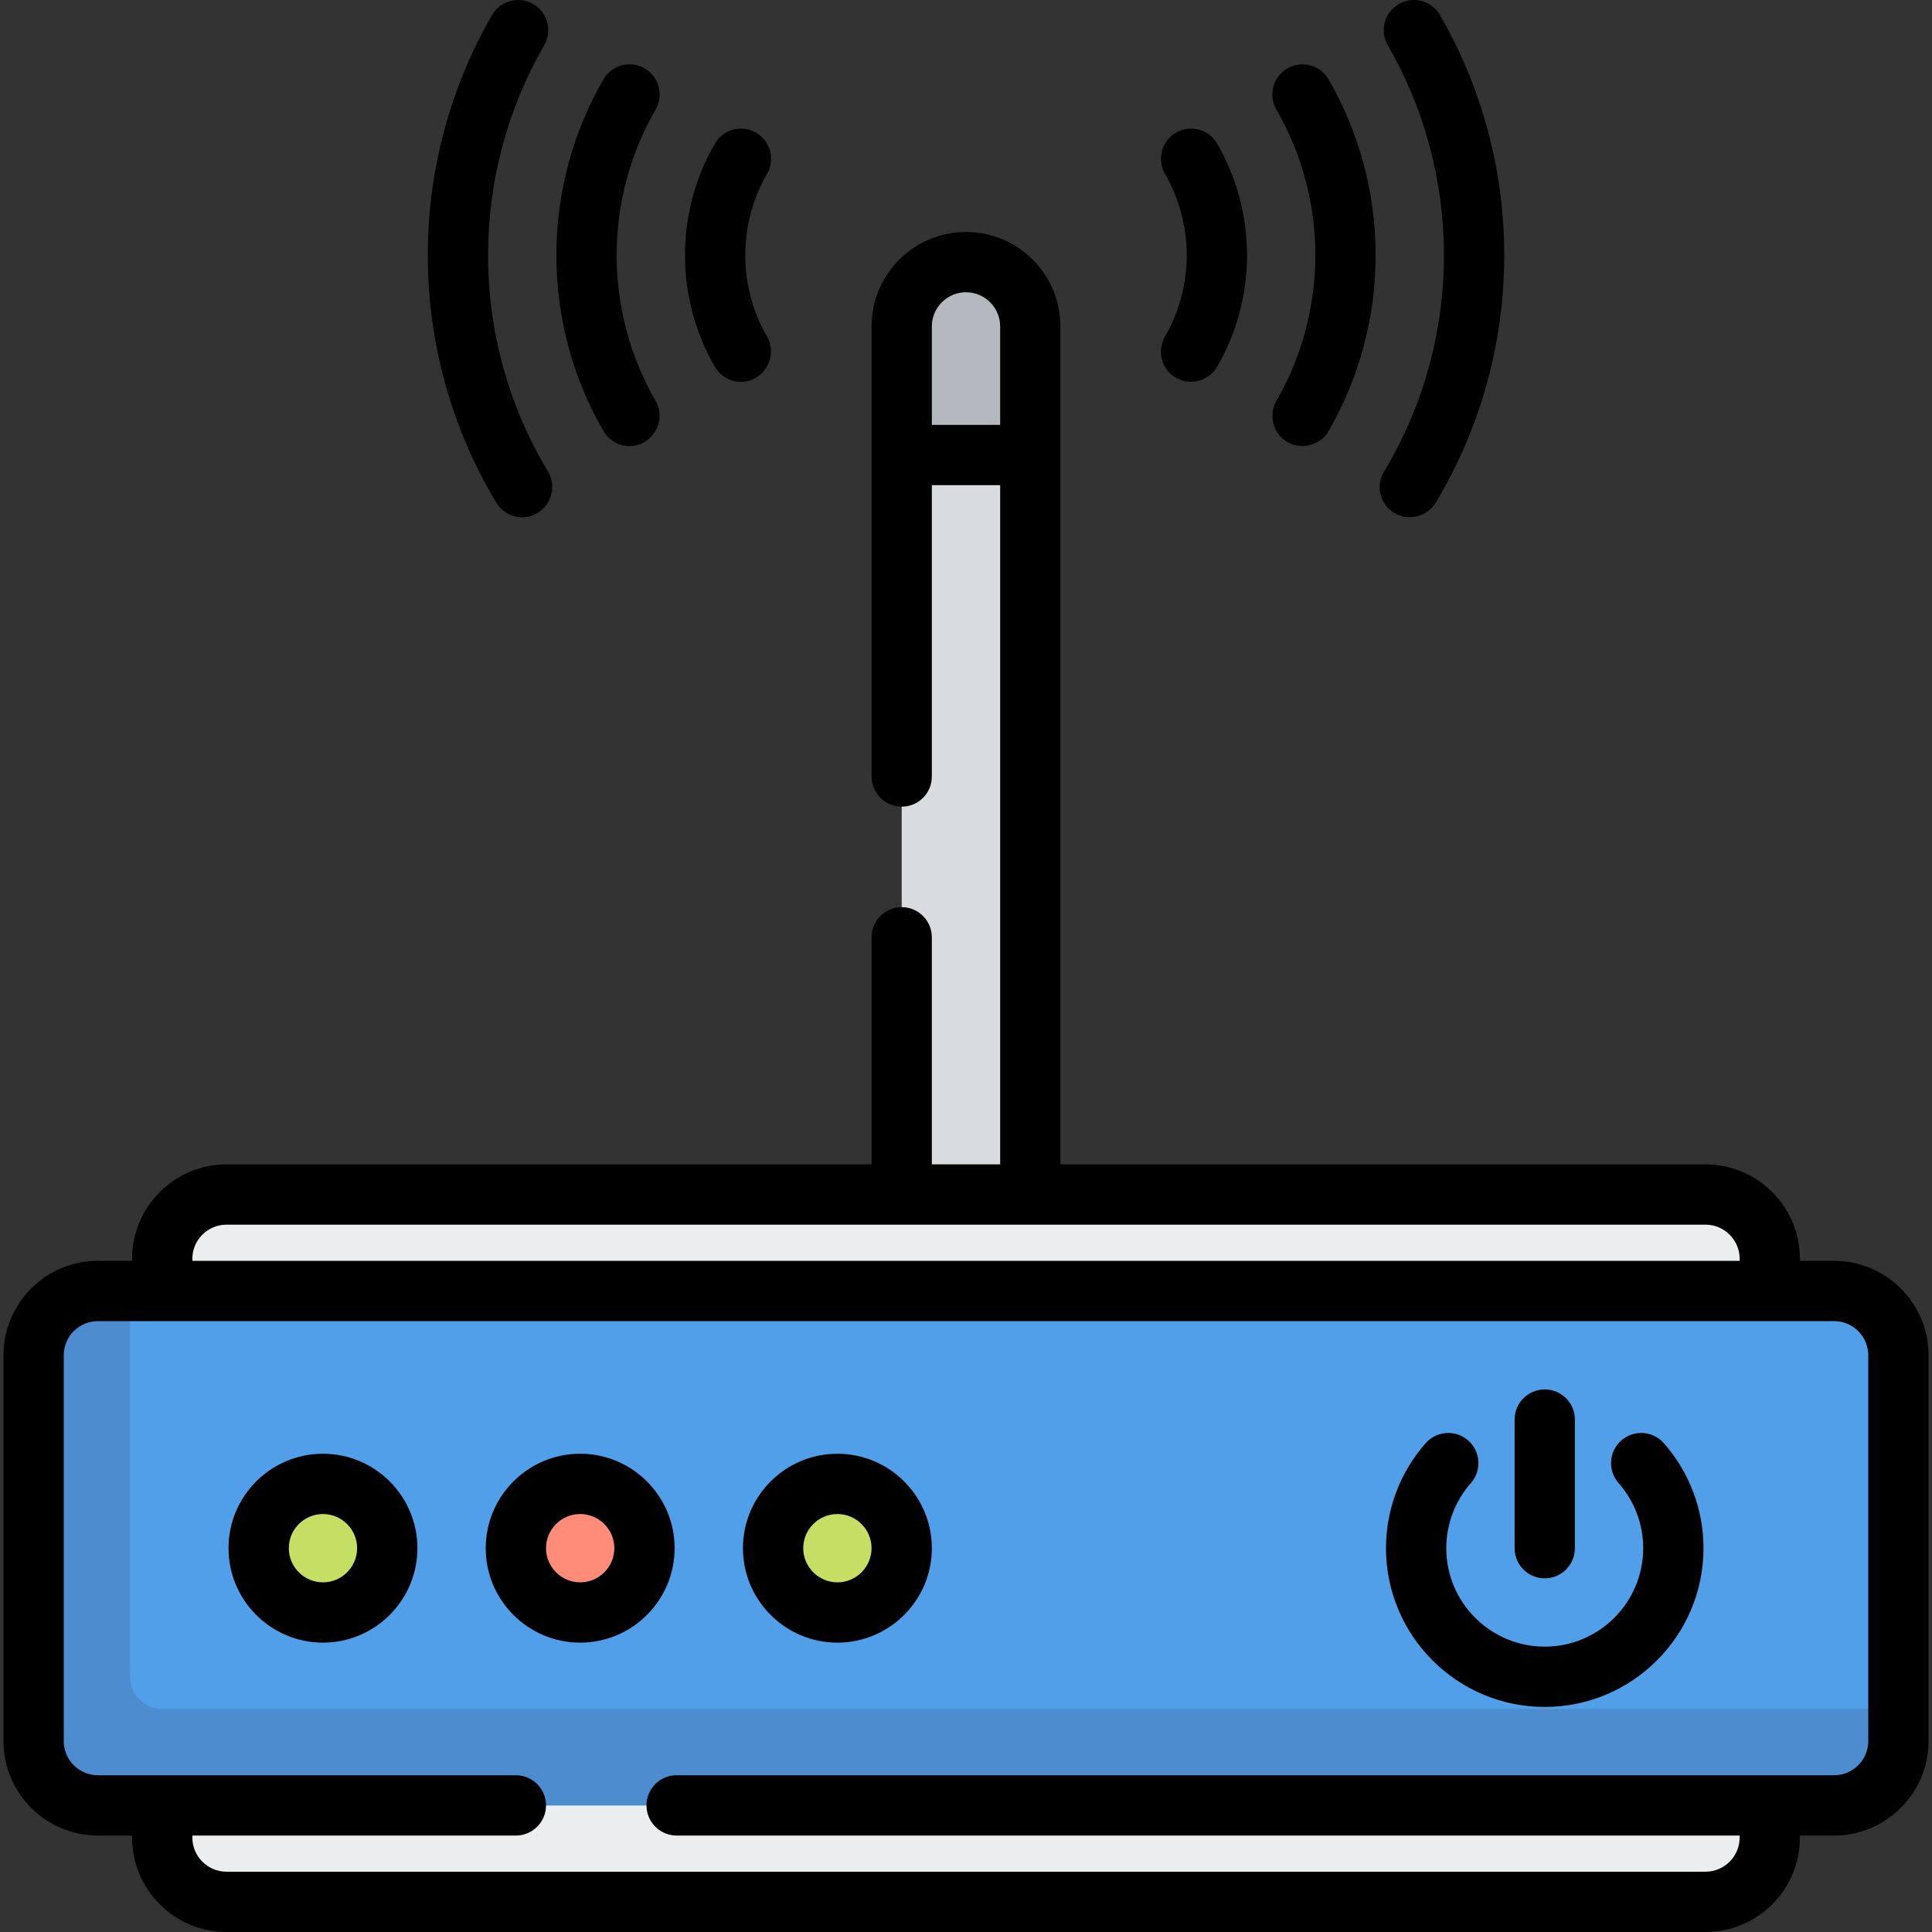
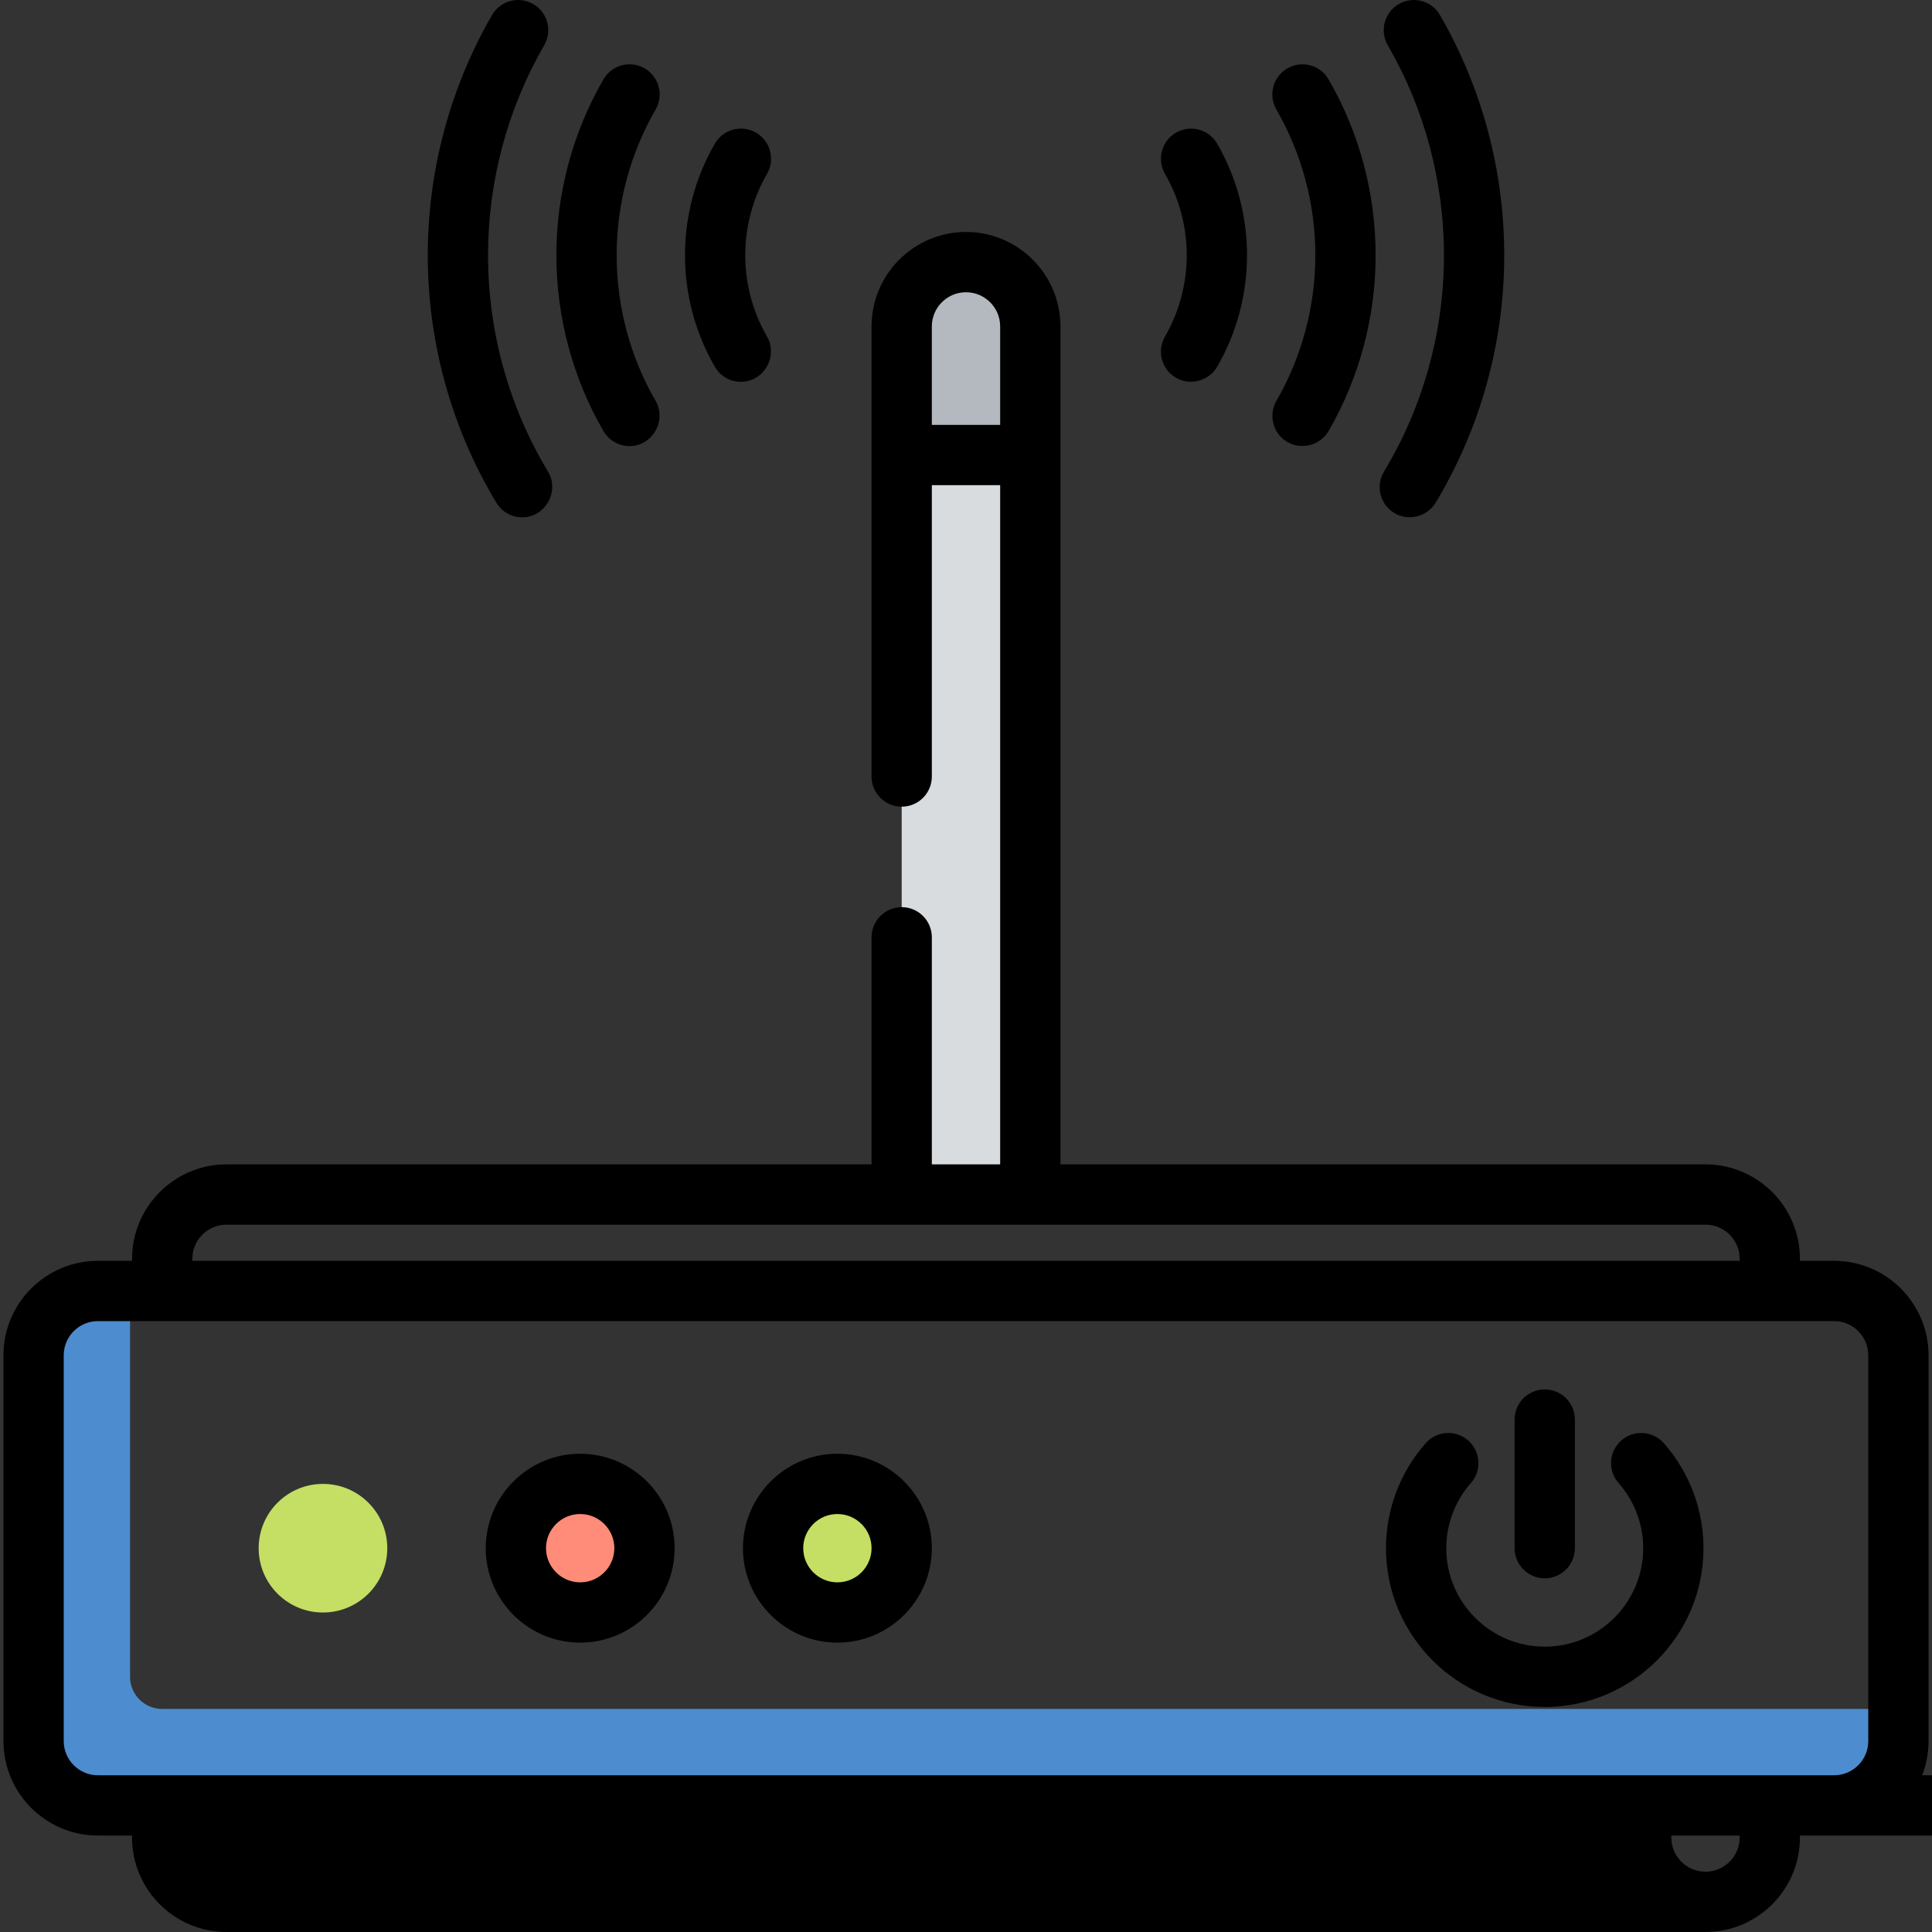
<svg xmlns="http://www.w3.org/2000/svg" version="1.1" id="Layer_1" x="0px" y="0px" viewBox="0 0 512 512" style="enable-background:new 0 0 512 512;" xml:space="preserve">
  <rect x="0" y="0" width="512" height="512" fill="#333333" stroke="none" />
-   <path style="fill:#ECEDEF;" d="M451.974,504.012H60.026c-9.412,0-17.041-7.629-17.041-17.041V333.6  c0-9.412,7.629-17.041,17.041-17.041h391.949c9.412,0,17.041,7.629,17.041,17.041v153.371  C469.016,496.382,461.385,504.012,451.974,504.012z" />
-   <path style="fill:#509FE8;" d="M486.057,478.45H25.943c-9.412,0-17.041-7.629-17.041-17.041V359.162  c0-9.412,7.629-17.041,17.041-17.041h460.114c9.412,0,17.041,7.629,17.041,17.041v102.247  C503.098,470.82,495.468,478.45,486.057,478.45z" />
  <path style="fill:#4D8CCF;" d="M42.985,452.888c-4.706,0-8.521-3.815-8.521-8.521V342.12h-8.521  c-9.412,0-17.041,7.629-17.041,17.041v102.247c0,9.411,7.629,17.041,17.041,17.041h460.114c9.411,0,17.041-7.63,17.041-17.041  v-8.521H42.985z" />
  <circle style="fill:#C4DF64;" cx="85.59" cy="410.29" r="17.041" />
  <circle style="fill:#FF8C78;" cx="153.755" cy="410.29" r="17.041" />
  <circle style="fill:#C4DF64;" cx="221.92" cy="410.29" r="17.041" />
  <path style="fill:#B3B9BF;" d="M273.041,86.502c0-9.411-7.629-17.041-17.041-17.041c-9.412,0-17.041,7.63-17.041,17.041v34.082  h34.082V86.502z" />
  <rect x="238.961" y="120.588" style="fill:#D9DCDF;" width="34.082" height="195.974" />
-   <path d="M486.057,334.132h-9.053V333.6c0-13.801-11.228-25.029-25.029-25.029H281.029V86.502c0-13.801-11.228-25.029-25.029-25.029  c-13.801,0-25.029,11.228-25.029,25.029V205.79c0,4.413,3.575,7.988,7.988,7.988c4.413,0,7.988-3.575,7.988-7.988v-77.218h18.106  V308.57h-18.106v-60.177c0-4.413-3.575-7.988-7.988-7.988c-4.413,0-7.988,3.575-7.988,7.988v60.177H60.026  c-13.801,0-25.029,11.228-25.029,25.029v0.533h-9.053c-13.801,0-25.029,11.228-25.029,25.029v102.247  c0,13.801,11.228,25.029,25.029,25.029h9.053v0.533c0,13.801,11.228,25.029,25.029,25.029h391.949  c13.801,0,25.029-11.228,25.029-25.029v-0.533h9.053c13.801,0,25.029-11.228,25.029-25.029V359.162  C511.086,345.36,499.858,334.132,486.057,334.132z M246.947,112.596V86.502c0-4.992,4.061-9.053,9.053-9.053  c4.992,0,9.053,4.061,9.053,9.053v26.094H246.947z M50.973,333.6c0-4.992,4.061-9.053,9.053-9.053h391.949  c4.992,0,9.053,4.061,9.053,9.053v0.533H50.973V333.6z M495.11,461.409c0,4.992-4.061,9.053-9.053,9.053H179.314  c-4.413,0-7.988,3.575-7.988,7.988c0,4.413,3.575,7.988,7.988,7.988h281.713v0.533c0,4.992-4.061,9.053-9.053,9.053H60.026  c-4.992,0-9.053-4.061-9.053-9.053v-0.533h85.739c4.413,0,7.988-3.575,7.988-7.988c0-4.413-3.575-7.988-7.988-7.988H25.943  c-4.992,0-9.053-4.061-9.053-9.053V359.162c0-4.992,4.061-9.053,9.053-9.053h460.114c4.992,0,9.053,4.061,9.053,9.053V461.409z" />
+   <path d="M486.057,334.132h-9.053V333.6c0-13.801-11.228-25.029-25.029-25.029H281.029V86.502c0-13.801-11.228-25.029-25.029-25.029  c-13.801,0-25.029,11.228-25.029,25.029V205.79c0,4.413,3.575,7.988,7.988,7.988c4.413,0,7.988-3.575,7.988-7.988v-77.218h18.106  V308.57h-18.106v-60.177c0-4.413-3.575-7.988-7.988-7.988c-4.413,0-7.988,3.575-7.988,7.988v60.177H60.026  c-13.801,0-25.029,11.228-25.029,25.029v0.533h-9.053c-13.801,0-25.029,11.228-25.029,25.029v102.247  c0,13.801,11.228,25.029,25.029,25.029h9.053v0.533c0,13.801,11.228,25.029,25.029,25.029h391.949  c13.801,0,25.029-11.228,25.029-25.029v-0.533h9.053c13.801,0,25.029-11.228,25.029-25.029V359.162  C511.086,345.36,499.858,334.132,486.057,334.132z M246.947,112.596V86.502c0-4.992,4.061-9.053,9.053-9.053  c4.992,0,9.053,4.061,9.053,9.053v26.094H246.947z M50.973,333.6c0-4.992,4.061-9.053,9.053-9.053h391.949  c4.992,0,9.053,4.061,9.053,9.053v0.533H50.973V333.6z M495.11,461.409c0,4.992-4.061,9.053-9.053,9.053H179.314  c-4.413,0-7.988,3.575-7.988,7.988c0,4.413,3.575,7.988,7.988,7.988h281.713v0.533c0,4.992-4.061,9.053-9.053,9.053c-4.992,0-9.053-4.061-9.053-9.053v-0.533h85.739c4.413,0,7.988-3.575,7.988-7.988c0-4.413-3.575-7.988-7.988-7.988H25.943  c-4.992,0-9.053-4.061-9.053-9.053V359.162c0-4.992,4.061-9.053,9.053-9.053h460.114c4.992,0,9.053,4.061,9.053,9.053V461.409z" />
  <path d="M429.646,381.751c-3.307,2.919-3.622,7.967-0.703,11.275c4.206,4.766,6.523,10.895,6.523,17.26  c0,14.389-11.705,26.094-26.094,26.094s-26.094-11.705-26.094-26.094c0-6.365,2.317-12.493,6.52-17.256  c2.92-3.307,2.605-8.356-0.701-11.276c-3.307-2.918-8.357-2.604-11.275,0.702c-6.785,7.686-10.521,17.568-10.521,27.83  c0,23.197,18.873,42.071,42.071,42.071s42.071-18.873,42.071-42.071c0-10.261-3.736-20.145-10.521-27.832  C438.002,379.146,432.953,378.83,429.646,381.751z" />
  <path d="M409.371,418.273c4.413,0,7.988-3.575,7.988-7.988v-34.082c0-4.413-3.575-7.988-7.988-7.988s-7.988,3.575-7.988,7.988  v34.082C401.383,414.697,404.959,418.273,409.371,418.273z" />
-   <path d="M85.588,385.256c-13.801,0-25.029,11.228-25.029,25.029c0,13.801,11.228,25.029,25.029,25.029s25.029-11.228,25.029-25.029  C110.617,396.484,99.389,385.256,85.588,385.256z M85.588,419.338c-4.992,0-9.053-4.061-9.053-9.053s4.061-9.053,9.053-9.053  c4.992,0,9.053,4.061,9.053,9.053S90.579,419.338,85.588,419.338z" />
  <path d="M153.753,385.256c-13.801,0-25.029,11.228-25.029,25.029c0,13.801,11.228,25.029,25.029,25.029s25.029-11.228,25.029-25.029  C178.782,396.484,167.554,385.256,153.753,385.256z M153.753,419.338c-4.992,0-9.053-4.061-9.053-9.053s4.061-9.053,9.053-9.053  s9.053,4.061,9.053,9.053S158.744,419.338,153.753,419.338z" />
  <path d="M221.918,385.256c-13.801,0-25.029,11.228-25.029,25.029c0,13.801,11.228,25.029,25.029,25.029s25.029-11.228,25.029-25.029  C246.947,396.484,235.719,385.256,221.918,385.256z M221.918,419.338c-4.992,0-9.053-4.061-9.053-9.053s4.061-9.053,9.053-9.053  s9.053,4.061,9.053,9.053S226.909,419.338,221.918,419.338z" />
  <path d="M311.644,100.112c3.772,2.181,8.736,0.851,10.915-2.914c5.177-8.949,7.915-19.172,7.915-29.564  c0-10.39-2.736-20.612-7.914-29.561c-2.208-3.819-7.097-5.123-10.914-2.915c-3.819,2.209-5.125,7.096-2.915,10.914  c3.772,6.523,5.766,13.978,5.766,21.563c0,7.585-1.994,15.042-5.767,21.564C306.521,93.016,307.826,97.902,311.644,100.112z" />
  <path d="M348.58,67.634c0,13.575-3.57,26.923-10.324,38.601c-2.01,3.473-1.063,8.045,2.17,10.426  c3.786,2.789,9.31,1.637,11.659-2.427c8.158-14.105,12.471-30.219,12.471-46.599c0-16.384-4.314-32.499-12.473-46.604  c-2.21-3.817-7.096-5.122-10.915-2.914c-3.818,2.209-5.124,7.097-2.914,10.915C345.009,40.708,348.58,54.056,348.58,67.634z" />
  <path d="M369.492,135.947c3.729,2.249,8.72,1.007,10.964-2.72c11.896-19.745,18.183-42.427,18.183-65.593  c0-22.375-5.89-44.383-17.033-63.645c-2.21-3.818-7.094-5.123-10.915-2.914c-3.818,2.209-5.124,7.096-2.914,10.915  c9.739,16.834,14.887,36.074,14.887,55.644c0,20.26-5.495,40.092-15.891,57.349C364.494,128.762,365.713,133.671,369.492,135.947z" />
  <path d="M196.363,101.187c6.06,0,9.924-6.774,6.907-11.99c-3.774-6.521-5.767-13.978-5.767-21.564c0-7.584,1.994-15.04,5.766-21.563  c2.209-3.818,0.904-8.705-2.915-10.914c-3.82-2.207-8.706-0.904-10.914,2.915c-5.176,8.949-7.914,19.171-7.914,29.561  c0,10.392,2.736,20.615,7.915,29.564C190.922,99.757,193.605,101.187,196.363,101.187z" />
  <path d="M166.837,118.223c6.059,0,9.924-6.774,6.907-11.989c-6.755-11.678-10.324-25.025-10.324-38.601  c0-13.578,3.571-26.926,10.326-38.603c2.209-3.818,0.904-8.706-2.914-10.915c-3.815-2.205-8.705-0.904-10.915,2.914  c-8.16,14.105-12.473,30.219-12.473,46.604c0,16.38,4.312,32.494,12.471,46.599C161.396,116.792,164.079,118.223,166.837,118.223z" />
  <path d="M138.394,137.094c6.12,0,9.976-6.897,6.835-12.111c-10.396-17.257-15.891-37.088-15.891-57.349  c0-19.57,5.148-38.81,14.887-55.644c2.209-3.819,0.904-8.706-2.914-10.915c-3.82-2.208-8.706-0.904-10.915,2.914  c-11.143,19.262-17.033,41.27-17.033,63.645c0,23.165,6.287,45.847,18.183,65.593C133.044,135.716,135.686,137.094,138.394,137.094z  " />
  <g>
</g>
  <g>
</g>
  <g>
</g>
  <g>
</g>
  <g>
</g>
  <g>
</g>
  <g>
</g>
  <g>
</g>
  <g>
</g>
  <g>
</g>
  <g>
</g>
  <g>
</g>
  <g>
</g>
  <g>
</g>
  <g>
</g>
</svg>